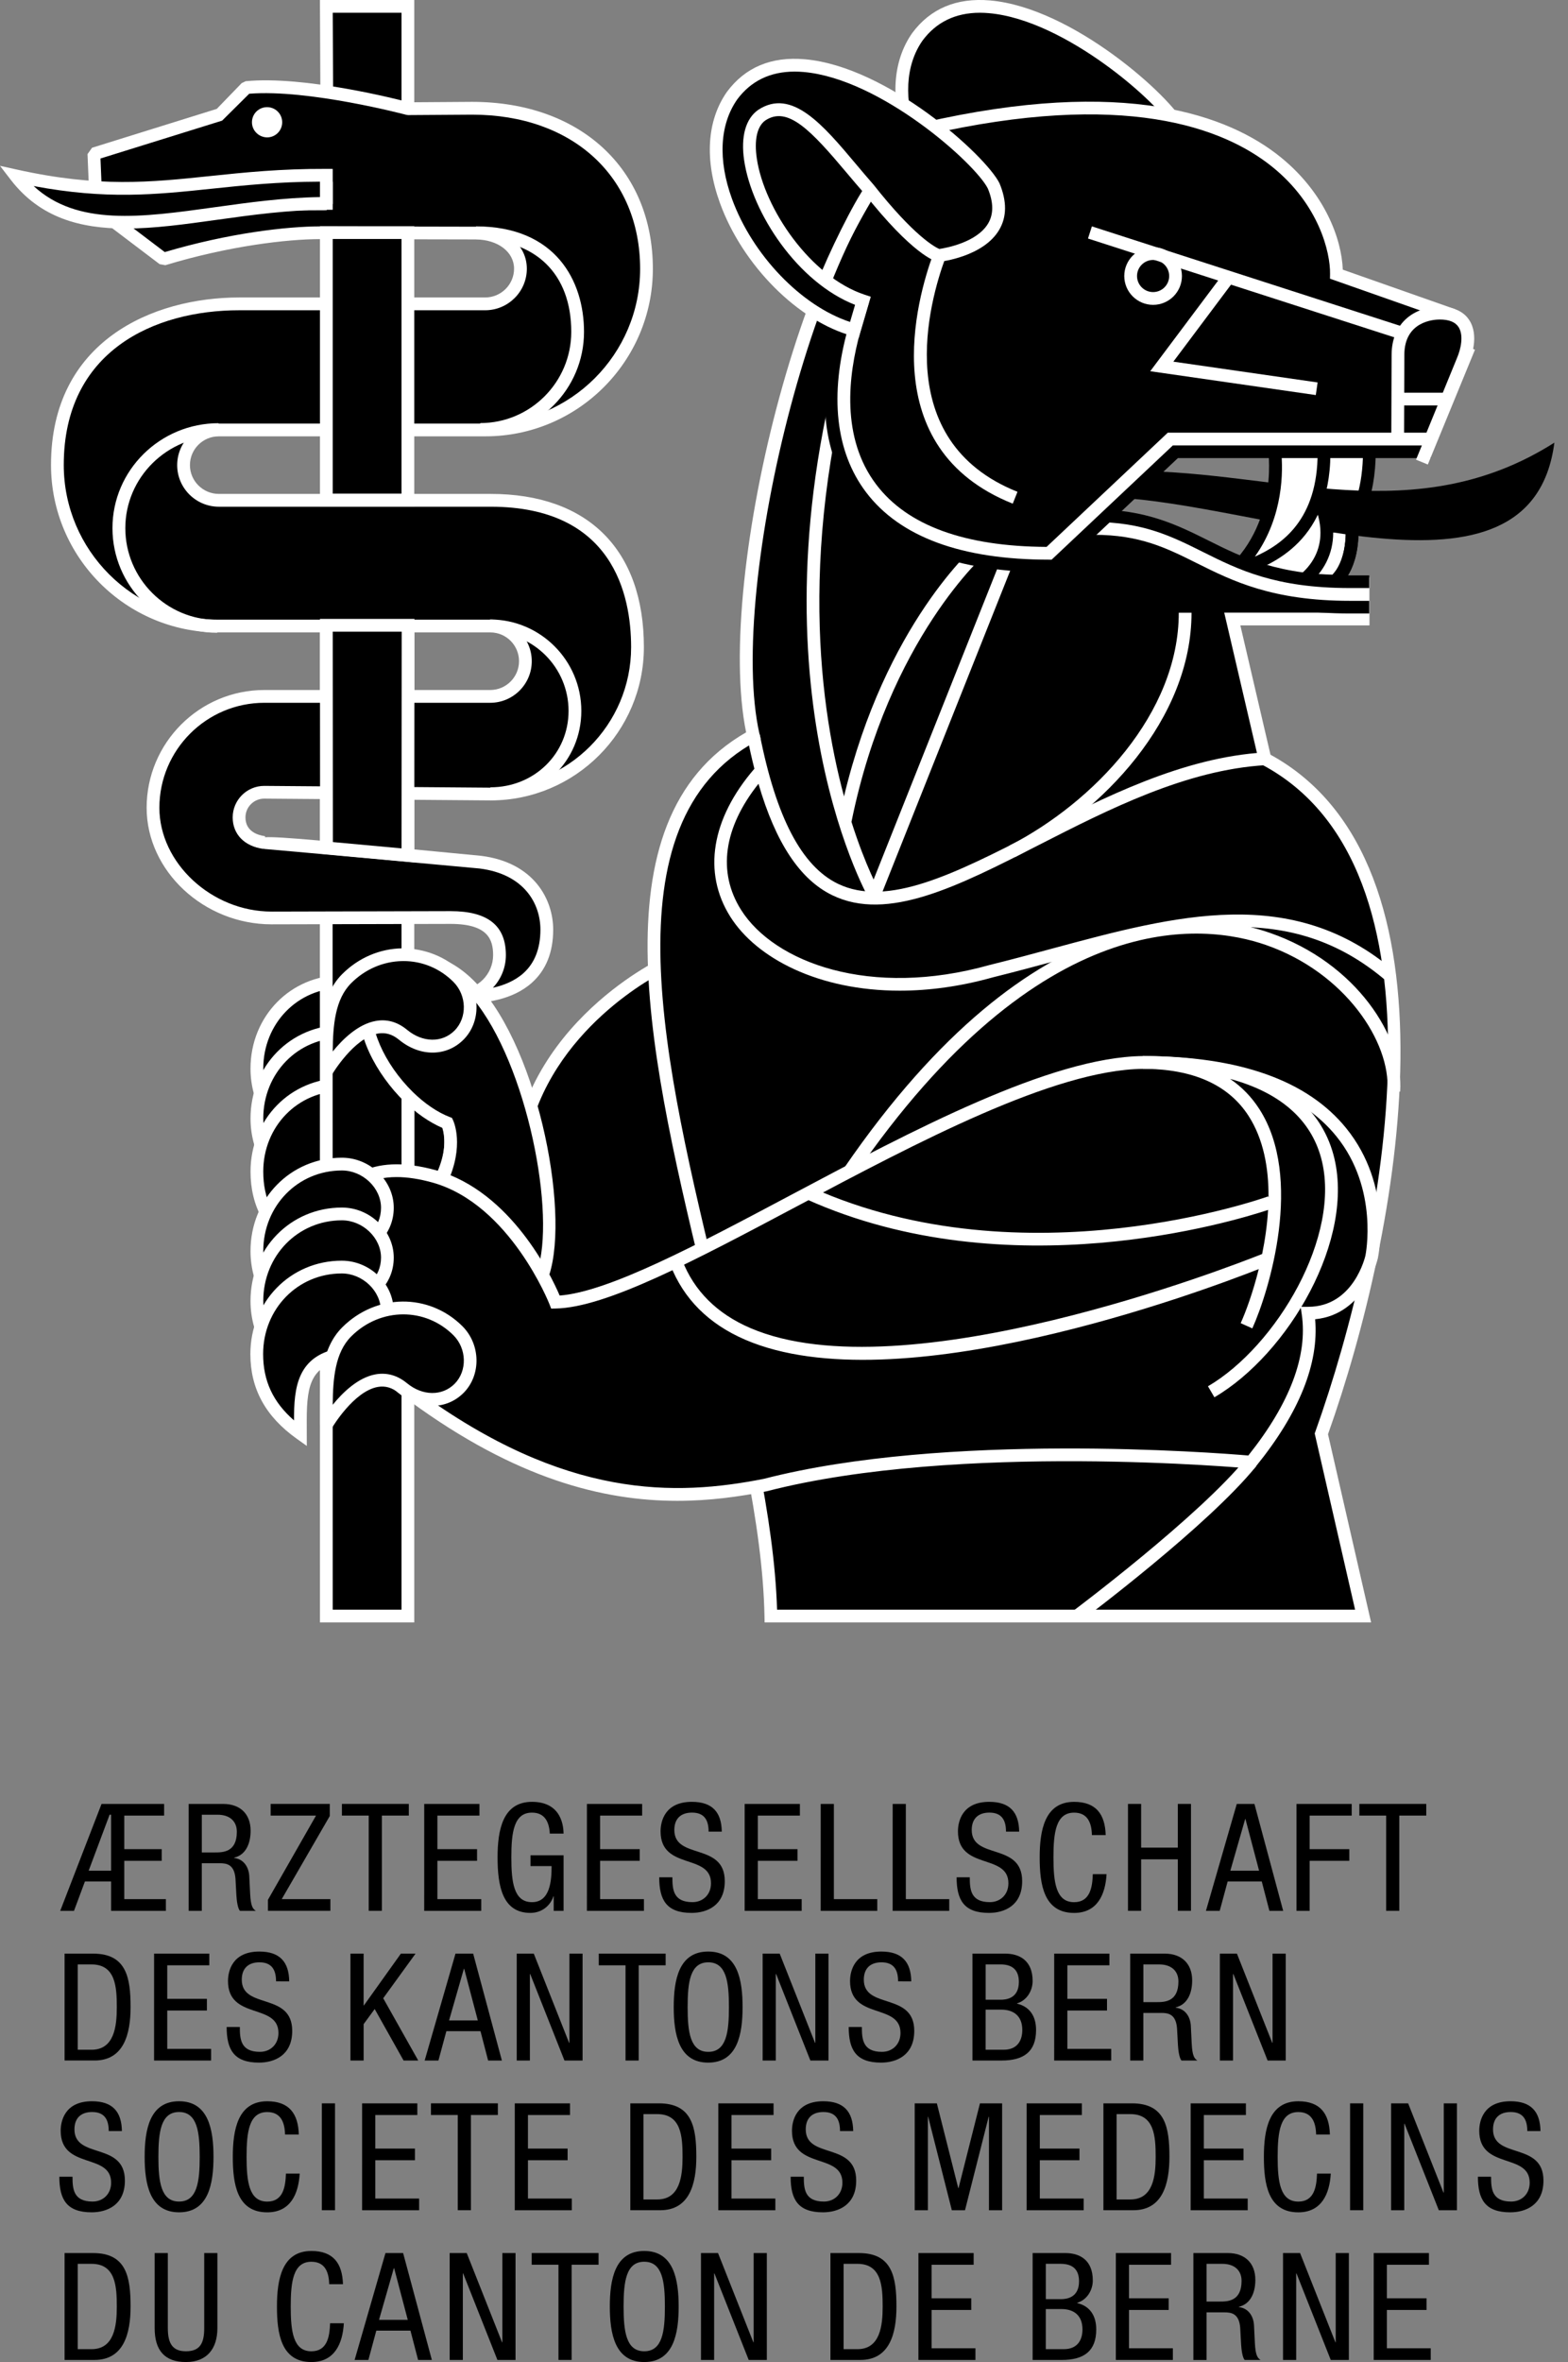
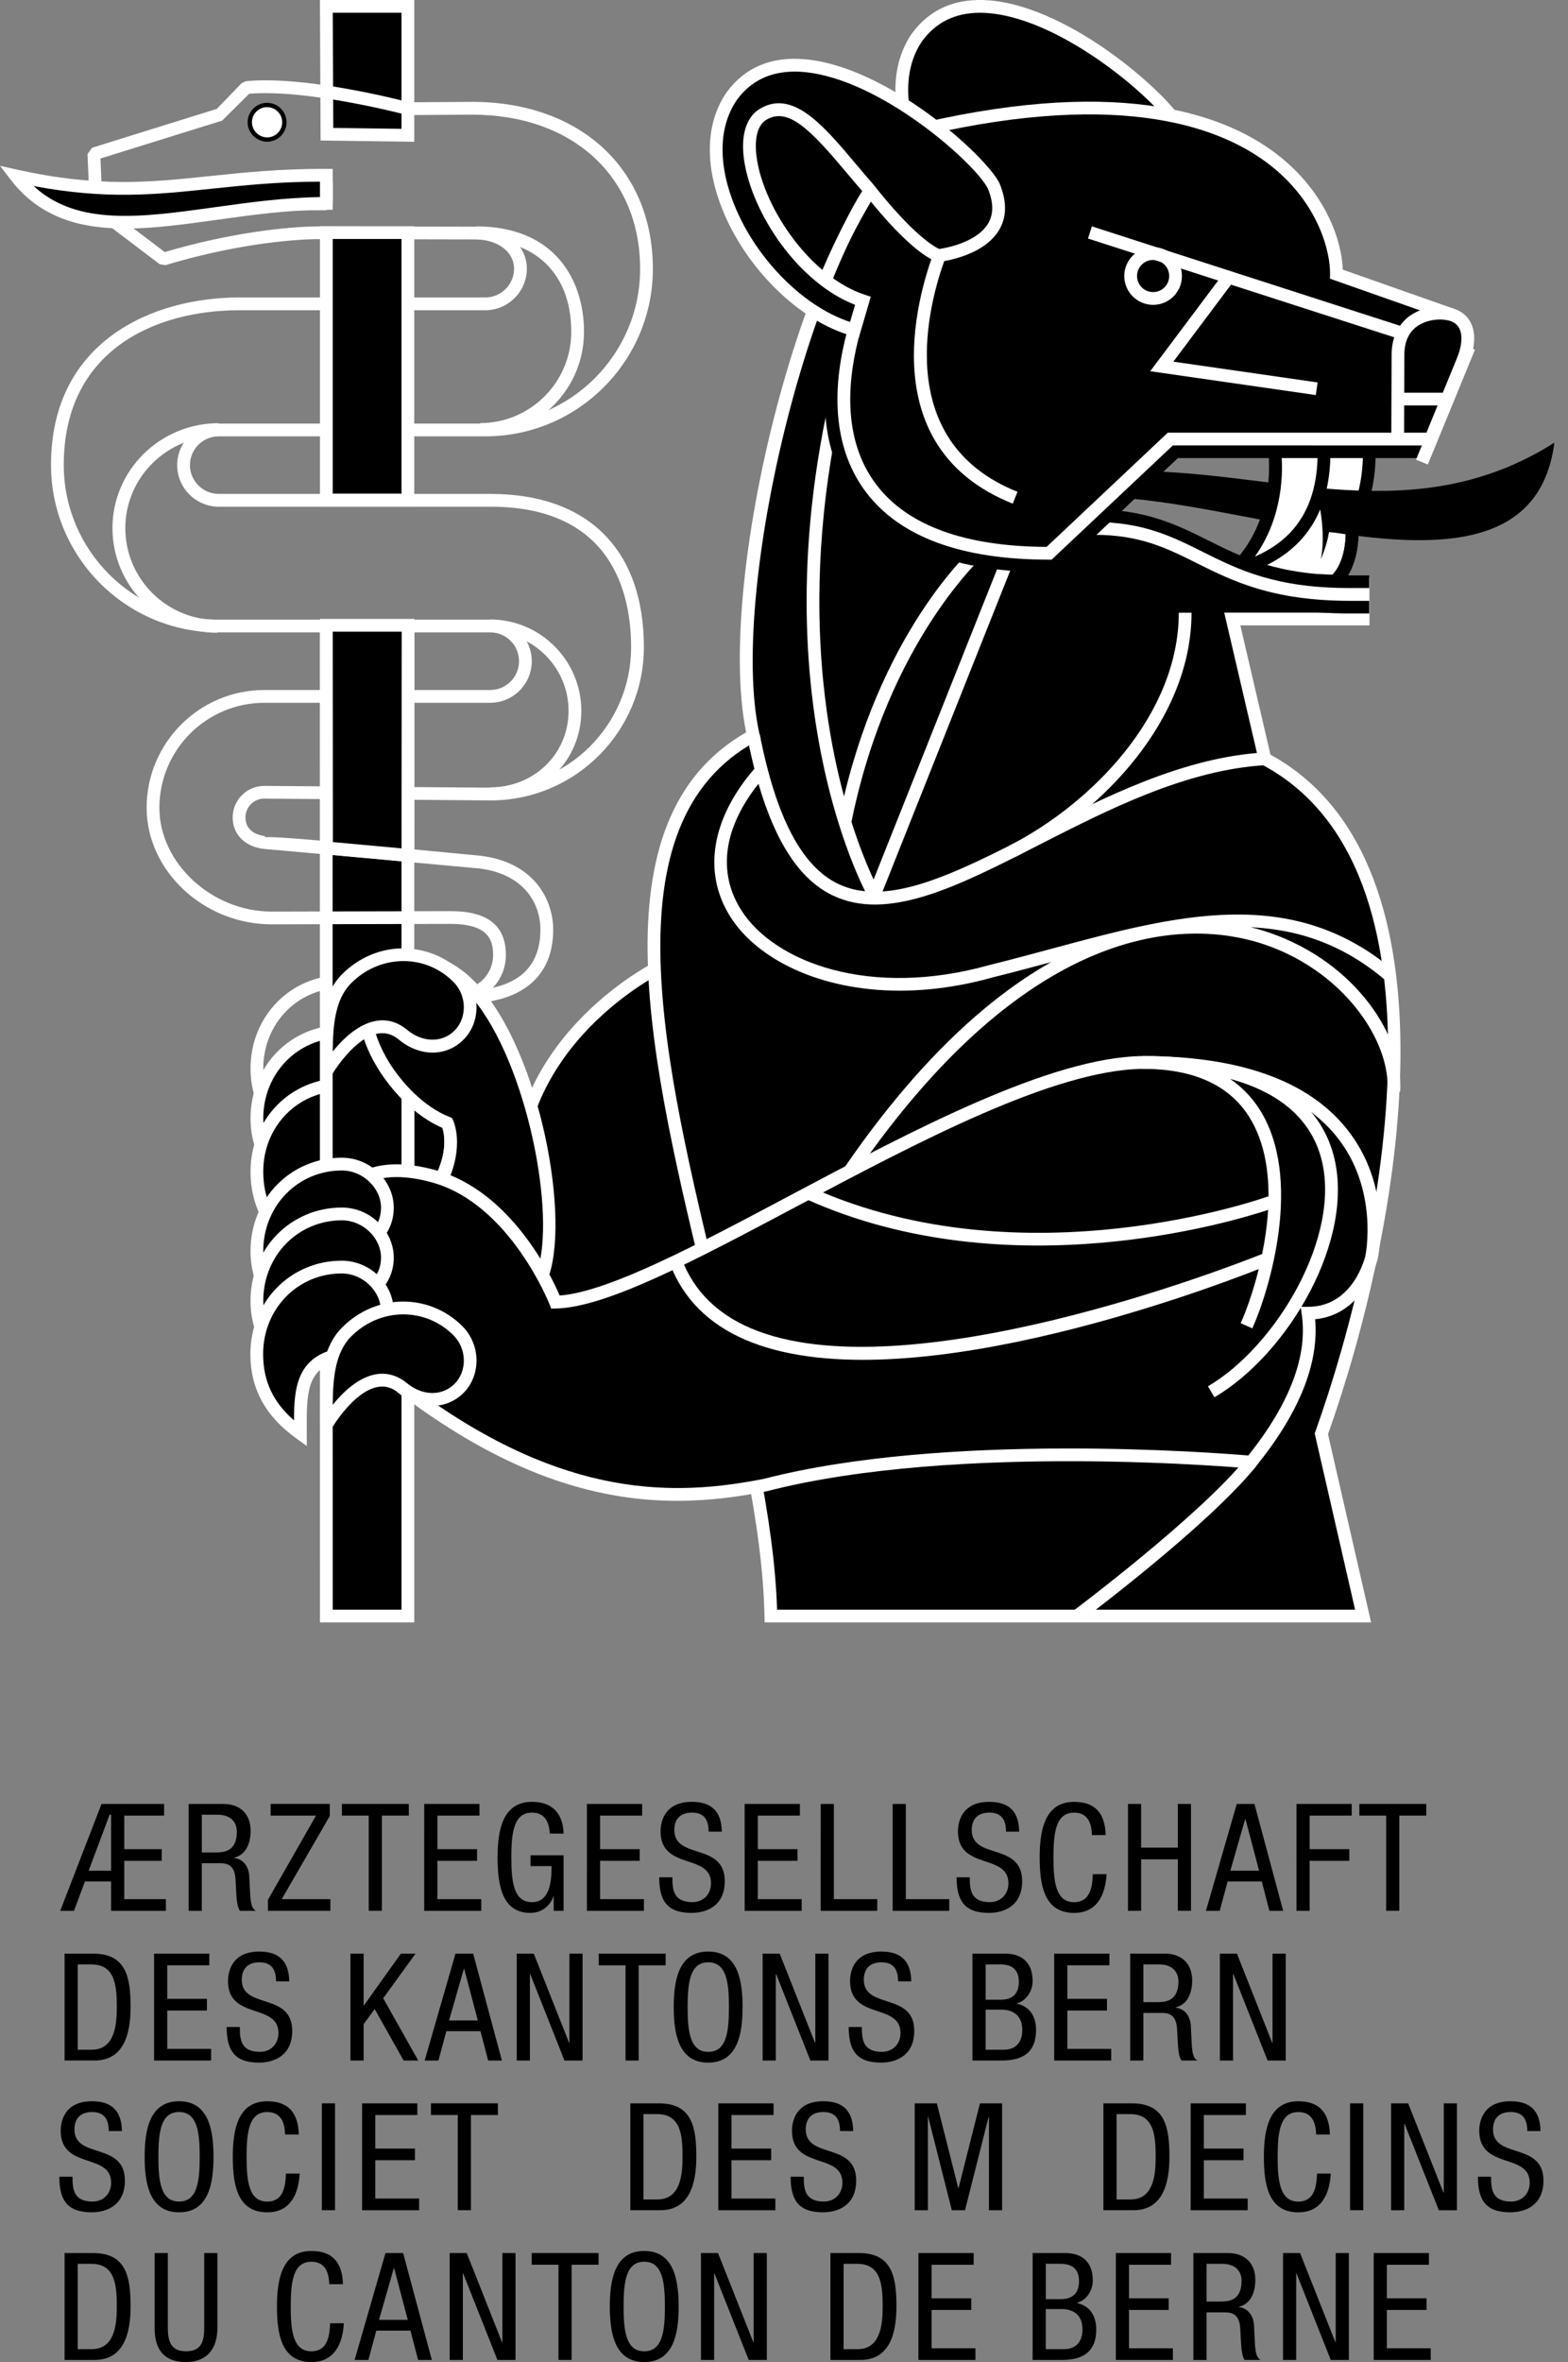
<svg xmlns="http://www.w3.org/2000/svg" version="1.1" id="Ebene_1" x="0px" y="0px" viewBox="0 0 83 125" style="enable-background:new 0 0 83 125;" xml:space="preserve">
  <rect x="0" y="0" width="83" height="125" fill="#808080" stroke="none" />
  <style type="text/css">
	.st0{fill:#FFFFFF;}
	.st1{fill-rule:evenodd;clip-rule:evenodd;fill:#FFFFFF;}
</style>
  <g>
    <g>
      <path d="M21.592,62.341v-4.373c0,0,1.268,1.181,2.123,1.466c0.531,1.616-0.539,3.264-0.539,3.264    C22.654,62.507,21.592,62.341,21.592,62.341L21.592,62.341z" />
      <path d="M23.211,62.8l-0.064-0.022c-0.509-0.185-1.558-0.352-1.569-0.353l-0.073-0.012v-4.643l0.144,0.134    c0.012,0.012,1.264,1.171,2.092,1.447l0.04,0.014l0.014,0.041c0.537,1.635-0.504,3.268-0.549,3.337L23.211,62.8z M21.678,62.267    c0.238,0.04,1,0.171,1.462,0.326c0.175-0.298,0.937-1.714,0.507-3.093c-0.697-0.251-1.617-1.028-1.969-1.34V62.267z" />
    </g>
    <path d="M23.211,62.8l-0.064-0.022c-0.509-0.185-1.558-0.352-1.569-0.353l-0.073-0.012v-4.643l0.144,0.134   c0.012,0.012,1.264,1.171,2.092,1.447l0.04,0.014l0.014,0.041c0.537,1.635-0.504,3.268-0.549,3.337L23.211,62.8z M21.678,62.267   c0.238,0.04,1,0.171,1.462,0.326c0.175-0.298,0.937-1.714,0.507-3.093c-0.697-0.251-1.617-1.028-1.969-1.34V62.267z" />
    <path class="st0" d="M23.313,63.106l-0.252-0.092c-0.486-0.177-1.511-0.339-1.521-0.34l-0.286-0.045v-5.437l0.568,0.528   c0.338,0.315,1.357,1.178,2,1.393l0.161,0.054l0.053,0.162c0.574,1.749-0.529,3.48-0.577,3.553L23.313,63.106z M21.929,62.055   c0.284,0.051,0.727,0.136,1.088,0.238c0.235-0.453,0.699-1.536,0.422-2.603c-0.507-0.215-1.09-0.645-1.51-0.986V62.055z" />
    <g>
      <polygon points="17.274,0.339 21.592,0.339 21.592,7.16 17.306,7.105   " />
      <path class="st0" d="M21.929,7.502L16.97,7.437L16.935,0h4.994V7.502z M17.642,6.771l3.612,0.047V0.676h-3.641L17.642,6.771z" />
    </g>
    <g>
      <path d="M35.14,51.035c0,0,0.816,6.845,3.565,14.363c-7.503,3.89-9.301,3.51-9.301,3.51l-0.872-1.394l-1.18-4.738    C27.249,54.679,35.14,51.035,35.14,51.035L35.14,51.035z" />
      <path class="st0" d="M29.574,69.257c-0.134,0-0.209-0.012-0.24-0.019l-0.141-0.029l-0.989-1.614l-1.18-4.737    c-0.114-8.299,7.893-12.092,7.974-12.13l0.422-0.195l0.056,0.462c0.008,0.068,0.844,6.896,3.547,14.288l0.102,0.279l-0.264,0.137    C32.64,68.923,30.283,69.257,29.574,69.257z M28.847,67.381l0.75,1.2c0.512-0.013,2.724-0.279,8.689-3.345    c-2.243-6.229-3.177-12.008-3.417-13.678c-1.595,0.882-7.265,4.497-7.18,11.216L28.847,67.381z" />
    </g>
    <g>
-       <path d="M16.181,60.677c-1.529-0.745-2.583-2.313-2.583-4.128c0-2.543,1.957-4.603,4.5-4.603c1.268,0,2.408,1.038,2.408,2.313    c0,1.268-1.006,2.163-2.305,2.29C15.413,56.811,16.181,60.677,16.181,60.677L16.181,60.677z" />
      <path class="st0" d="M16.643,61.278l-0.611-0.297c-1.71-0.834-2.772-2.531-2.772-4.431c0-2.771,2.125-4.942,4.837-4.942    c1.489,0,2.746,1.214,2.746,2.652c0,1.395-1.073,2.475-2.61,2.626c-0.574,0.054-0.998,0.276-1.299,0.679    c-0.8,1.071-0.427,3.028-0.423,3.047L16.643,61.278z M18.098,52.284c-2.334,0-4.162,1.874-4.162,4.266    c0,1.418,0.687,2.707,1.827,3.493c-0.055-0.771-0.017-2.014,0.63-2.882c0.416-0.557,1.014-0.877,1.777-0.948    c1.177-0.116,1.999-0.919,1.999-1.954C20.169,53.207,19.201,52.284,18.098,52.284z" />
    </g>
    <g>
      <path d="M16.181,63.315c-1.529-0.745-2.583-2.313-2.583-4.128c0-2.543,1.957-4.603,4.5-4.603c1.268,0,2.408,1.038,2.408,2.313    c0,1.268-1.006,2.163-2.305,2.29C15.413,59.457,16.181,63.315,16.181,63.315L16.181,63.315z" />
      <path class="st0" d="M16.645,63.917l-0.612-0.298c-1.71-0.834-2.772-2.531-2.772-4.431c0-2.771,2.125-4.942,4.837-4.942    c1.489,0,2.746,1.214,2.746,2.652c0,1.395-1.073,2.475-2.61,2.626c-0.575,0.056-1,0.28-1.301,0.685    c-0.801,1.077-0.425,3.021-0.421,3.041L16.645,63.917z M18.098,54.922c-2.334,0-4.162,1.874-4.162,4.266    c0,1.418,0.686,2.707,1.827,3.493c-0.055-0.769-0.017-2.008,0.628-2.876c0.416-0.559,1.014-0.88,1.778-0.953    c1.177-0.116,2-0.919,2-1.954C20.169,55.845,19.201,54.922,18.098,54.922z" />
    </g>
    <g>
      <path d="M15.912,66.207c-1.489-1.062-2.313-2.393-2.313-4.207c0-2.543,1.957-4.603,4.5-4.603c1.268,0,2.408,1.046,2.408,2.313    s-1.014,2.108-2.305,2.29C15.722,62.348,15.912,64.274,15.912,66.207L15.912,66.207z" />
      <path class="st0" d="M15.715,66.482c-1.652-1.177-2.454-2.643-2.454-4.482c0-2.771,2.125-4.941,4.837-4.941    c1.489,0,2.746,1.214,2.746,2.651c0,1.351-1.043,2.405-2.596,2.624c-1.924,0.271-2.015,1.501-2.001,3.485l0.001,0.389    L15.715,66.482z M18.098,57.735c-2.334,0-4.163,1.873-4.163,4.265c0,1.416,0.523,2.546,1.635,3.511    c-0.003-1.694,0.129-3.5,2.584-3.845c1.224-0.173,2.015-0.941,2.015-1.956C20.17,58.658,19.201,57.735,18.098,57.735z" />
    </g>
    <g>
      <polygon points="21.592,33.281 21.592,85.522 17.274,85.522 17.266,33.281   " />
      <path class="st0" d="M21.929,85.86h-4.992l-0.009-52.917h5.001V85.86z M17.612,85.184h3.642V33.618h-3.65L17.612,85.184z" />
    </g>
    <g>
      <path d="M59.494,10.416l-4.326,3.954c-4.761-1.284-9.357-8.493-6.607-12.423c3.637-4.904,12.842,2.773,13.849,4.785    C63.74,9.949,59.494,10.416,59.494,10.416L59.494,10.416z" />
      <path class="st0" d="M55.259,14.744l-0.179-0.048c-2.925-0.789-5.933-3.795-7.151-7.149c-0.815-2.244-0.689-4.301,0.355-5.794    c0.967-1.305,2.354-1.882,4.124-1.73c4.38,0.384,9.566,5.083,10.303,6.557c0.399,0.963,0.39,1.79-0.019,2.481    c-0.743,1.255-2.57,1.604-3.048,1.675L55.259,14.744z M51.872,0.675c-1.293,0-2.314,0.495-3.04,1.474    c-0.909,1.299-1.006,3.137-0.268,5.168c1.124,3.094,3.843,5.87,6.516,6.676l4.268-3.9l0.109-0.013    c0.02-0.002,1.988-0.235,2.655-1.363c0.294-0.499,0.289-1.122-0.014-1.855c-0.664-1.326-5.67-5.808-9.748-6.165    C52.186,0.683,52.027,0.675,51.872,0.675z" />
    </g>
    <g>
      <path d="M40.804,85.522c-0.285-14.823-13.152-39.961-0.927-46.593c-1.838-8.057,3.248-28.315,9.032-32.102    c18.269-4.199,21.882,4.611,21.835,7.685l5.878,2.068l-1.268,6.663l-13.421,0.016l-4.571,4.357    c3.32,0.198,5.712,2.036,10.022,3.09l4.769,0.182v1.87h-6.924l1.727,7.408c10.307,5.459,6.996,24.505,2.987,35.715l2.21,9.642    H40.804L40.804,85.522z" />
      <path class="st0" d="M72.578,85.86H40.473l-0.006-0.331c-0.093-4.833-1.51-10.672-3.009-16.854    c-3.01-12.409-6.123-25.236,2.037-29.919c-1.699-8.288,3.344-28.358,9.229-32.211l0.11-0.047    c10.752-2.473,16.24-0.377,18.95,1.816c2.352,1.902,3.235,4.338,3.295,5.957l5.93,2.086l-1.374,7.223l-13.565,0.017l-3.939,3.754    c1.604,0.212,3.009,0.777,4.603,1.417c1.348,0.542,2.877,1.156,4.732,1.609l5.026,0.186v2.532h-6.836l1.596,6.845    c10.465,5.726,6.864,25.226,3.044,35.96L72.578,85.86z M41.133,85.184H71.73l-2.138-9.324l0.033-0.093    c3.775-10.556,7.428-29.871-2.827-35.303l-0.136-0.071l-1.859-7.973h7.012v-1.206l-4.445-0.171    c-1.969-0.474-3.521-1.098-4.89-1.647c-1.782-0.716-3.321-1.334-5.139-1.442l-0.775-0.046l5.231-4.987l13.277-0.015l1.161-6.105    l-5.834-2.052l0.004-0.243c0.018-1.175-0.603-3.69-3.047-5.667c-2.589-2.095-7.867-4.086-18.315-1.697    c-5.624,3.781-10.605,23.966-8.838,31.711l0.057,0.249l-0.225,0.123c-7.98,4.329-4.902,17.017-1.925,29.289    C39.589,74.595,40.984,80.345,41.133,85.184z" />
    </g>
    <g>
      <path class="st0" d="M72.487,23.885c-0.016,5.72-4.262,6.299-4.952,6.734c2.939-2.718,2.21-6.734,2.21-6.734H72.487L72.487,23.885    z" />
      <path d="M67.715,30.904l-0.41-0.534c2.771-2.561,2.114-6.387,2.108-6.425l-0.073-0.398h3.484l-0.001,0.339    c-0.014,5.096-3.261,6.309-4.647,6.827C67.978,30.787,67.789,30.857,67.715,30.904z M70.13,24.223    c0.092,0.946,0.142,3.39-1.387,5.535c1.399-0.631,3.279-1.951,3.4-5.535H70.13z" />
    </g>
    <g>
      <path d="M59.85,14.607c0-0.658,0.531-1.188,1.188-1.188c0.658,0,1.188,0.531,1.188,1.188c0,0.658-0.531,1.188-1.188,1.188    C60.381,15.796,59.85,15.265,59.85,14.607L59.85,14.607z" />
      <path class="st0" d="M61.038,16.133c-0.841,0-1.526-0.685-1.526-1.526s0.685-1.526,1.526-1.526s1.526,0.685,1.526,1.526    S61.88,16.133,61.038,16.133z M61.038,13.757c-0.469,0-0.851,0.381-0.851,0.85s0.382,0.85,0.851,0.85    c0.469,0,0.851-0.381,0.851-0.85S61.508,13.757,61.038,13.757z" />
    </g>
    <path class="st0" d="M45.987,47.536c-0.07-0.121-6.928-12.294-0.632-31.718l0.643,0.208c-3.83,11.816-2.733,20.887-1.321,26.121   c2.177-9.12,6.908-13.239,7.118-13.418l0.438,0.514c-0.052,0.044-5.184,4.526-7.162,14.25c0.754,2.378,1.477,3.666,1.499,3.704   L45.987,47.536z M53.609,26.654c-7.348-2.931-5.079-10.857-4.209-13.217l0.634,0.234c-0.817,2.215-2.956,9.652,3.825,12.356   L53.609,26.654z M74.395,18.042l-16.804-5.419l0.207-0.643L74.603,17.4L74.395,18.042z" />
    <g>
      <path class="st0" d="M68.803,30.714c0,0,1.03-1.054,1.252-2.916c0.562,0.048,1.513,0.048,1.513,0.048    c0.087,2.234-0.911,2.908-0.911,2.908L68.803,30.714L68.803,30.714z" />
      <path d="M70.756,31.093l-2.733-0.058l0.538-0.557c0.009-0.01,0.954-1.005,1.158-2.719l0.039-0.324l0.325,0.027    c0.542,0.047,1.475,0.047,1.484,0.047h0.325l0.013,0.324c0.093,2.394-1.012,3.169-1.06,3.2L70.756,31.093z M69.475,30.39    l1.06,0.022c0.184-0.184,0.685-0.815,0.701-2.231c-0.244-0.003-0.584-0.01-0.891-0.025C70.17,29.163,69.782,29.919,69.475,30.39z" />
    </g>
    <path d="M70.756,31.093l-2.733-0.058l0.538-0.557c0.009-0.01,0.954-1.005,1.158-2.719l0.039-0.324l0.325,0.027   c0.542,0.047,1.475,0.047,1.484,0.047h0.325l0.013,0.324c0.093,2.394-1.012,3.169-1.06,3.2L70.756,31.093z M69.475,30.39   l1.06,0.022c0.184-0.184,0.685-0.815,0.701-2.231c-0.244-0.003-0.584-0.01-0.891-0.025C70.17,29.163,69.782,29.919,69.475,30.39z" />
    <path d="M60.128,24.93c7.439,0,14.791,3.169,22.151-1.505c-1.22,9.412-15.512,3.121-23.617,2.892L60.128,24.93L60.128,24.93z" />
    <path class="st0" d="M47.627,52.427c-4.288,0-7.58-1.705-8.973-3.92c-1.468-2.334-1.001-5.18,1.279-7.825   c-0.136-0.532-0.262-1.095-0.379-1.688l0.662-0.131c0.865,4.388,2.217,6.973,4.134,7.905c2.633,1.276,6.212-0.547,10.355-2.663   c3.704-1.89,7.901-4.033,12.239-4.286l0.039,0.674c-4.196,0.245-8.327,2.353-11.971,4.213c-4.305,2.199-8.021,4.095-10.958,2.669   c-1.707-0.829-2.995-2.768-3.905-5.897c-1.847,2.323-2.179,4.675-0.925,6.668c1.758,2.794,6.845,4.697,13.166,2.92   c1.136-0.28,2.241-0.579,3.326-0.872c6.53-1.761,12.696-3.425,18.106,1.21l-0.439,0.512c-5.139-4.402-10.863-2.858-17.491-1.069   c-1.09,0.294-2.2,0.593-3.33,0.873C50.818,52.21,49.159,52.427,47.627,52.427z" />
    <g>
      <path d="M23.256,62.697c1.03-2.012,0.42-3.272,0.42-3.272c-0.697-0.269-1.41-0.761-2.052-1.386c-2.21-2.171-3.549-5.91-0.46-7.019    c5.791-1.917,9.349,13.263,7.368,16.875L23.256,62.697L23.256,62.697z" />
      <path class="st0" d="M28.613,68.448l-5.771-5.685l0.113-0.22c0.772-1.51,0.562-2.531,0.457-2.859    c-0.682-0.29-1.379-0.773-2.025-1.403c-1.436-1.41-2.704-3.655-2.3-5.495c0.215-0.979,0.894-1.7,1.963-2.083    c1.579-0.525,3.136,0.071,4.506,1.717c3.243,3.894,4.765,12.913,3.271,15.637L28.613,68.448z M23.666,62.627l4.755,4.684    c1.044-2.962-0.511-11.009-3.383-14.459c-1.196-1.435-2.465-1.943-3.767-1.512c-0.843,0.303-1.359,0.839-1.523,1.589    c-0.297,1.354,0.572,3.355,2.113,4.869c0.625,0.61,1.295,1.064,1.937,1.313l0.124,0.048l0.058,0.12    C24.006,59.334,24.606,60.618,23.666,62.627z" />
    </g>
    <g>
      <path d="M21.901,73.884c-5.538-3.629-6.734-13.809,1.109-11.622c4.294,1.22,6.394,6.647,6.394,6.647    c5.791-0.103,22.397-12.581,31.088-12.684c13.674,0,12.304,9.404,12.114,10.292c0,0-0.642,2.979-3.367,2.979    c0.404,2.733-1.125,5.554-3.011,7.883c0,0-15.409-1.45-25.724,1.212C35.298,79.62,29.515,79.461,21.901,73.884L21.901,73.884z" />
      <path class="st0" d="M35.853,79.425c-3.919,0-8.535-1.157-14.144-5.264c-3.54-2.324-5.572-7.41-4.184-10.47    c0.497-1.099,1.886-2.783,5.576-1.755c3.95,1.123,6.065,5.553,6.524,6.625c2.57-0.186,7.267-2.679,12.23-5.315    c6.446-3.422,13.753-7.302,18.633-7.359c5.1,0,8.725,1.287,10.776,3.824c2.457,3.037,1.704,6.721,1.671,6.876    c-0.007,0.032-0.672,2.97-3.32,3.228c0.208,2.34-0.842,4.954-3.126,7.776l-0.114,0.141l-0.18-0.018    c-0.153-0.013-15.469-1.414-25.609,1.204C39.125,79.207,37.555,79.425,35.853,79.425z M20.993,62.291    c-1.376,0-2.348,0.566-2.853,1.679c-1.117,2.46,0.395,7.304,3.946,9.631l0.015,0.01c7.837,5.742,13.668,5.571,18.337,4.649    c9.633-2.486,23.868-1.383,25.64-1.234c2.202-2.763,3.152-5.28,2.827-7.481l-0.057-0.388h0.392c2.425,0,3.031-2.684,3.037-2.711    c0.007-0.034,0.72-3.521-1.536-6.31c-1.917-2.371-5.365-3.572-10.247-3.572c-4.712,0.056-11.941,3.894-18.32,7.28    c-5.413,2.873-10.087,5.356-12.763,5.403l-0.236,0.004l-0.085-0.22c-0.02-0.053-2.092-5.285-6.171-6.443    C22.21,62.389,21.567,62.291,20.993,62.291z" />
    </g>
    <g>
      <path d="M16.181,70.334c-1.529-0.745-2.583-2.313-2.583-4.128c0-2.543,1.957-4.603,4.5-4.603c1.268,0,2.408,1.038,2.408,2.313    c0,1.275-1.006,2.163-2.305,2.29C15.413,66.468,16.181,70.334,16.181,70.334L16.181,70.334z" />
      <path class="st0" d="M16.643,70.935l-0.611-0.297c-1.71-0.834-2.772-2.531-2.772-4.431c0-2.771,2.125-4.941,4.837-4.941    c1.489,0,2.746,1.214,2.746,2.651c0,1.397-1.073,2.476-2.61,2.626c-0.573,0.054-0.998,0.276-1.299,0.679    c-0.8,1.071-0.427,3.028-0.423,3.047L16.643,70.935z M18.098,61.942c-2.334,0-4.162,1.873-4.162,4.265    c0,1.418,0.687,2.707,1.827,3.493c-0.055-0.771-0.017-2.014,0.63-2.882c0.416-0.557,1.014-0.877,1.777-0.948    c1.195-0.117,1.999-0.902,1.999-1.954S19.201,61.942,18.098,61.942z" />
    </g>
    <g>
      <path d="M16.181,72.973c-1.529-0.745-2.583-2.313-2.583-4.128c0-2.543,1.957-4.603,4.5-4.603c1.268,0,2.408,1.038,2.408,2.313    c0,1.268-1.006,2.163-2.305,2.29C15.413,69.107,16.181,72.973,16.181,72.973L16.181,72.973z" />
      <path class="st0" d="M16.18,73.311c-0.05,0-0.101-0.012-0.148-0.034c-1.71-0.834-2.772-2.531-2.772-4.431    c0-2.771,2.125-4.942,4.837-4.942c1.489,0,2.746,1.214,2.746,2.652c0,1.395-1.073,2.475-2.61,2.626    c-0.574,0.054-0.998,0.276-1.299,0.679c-0.8,1.071-0.427,3.028-0.423,3.047c0.025,0.126-0.024,0.254-0.125,0.333    C16.326,73.286,16.254,73.311,16.18,73.311z M18.098,64.58c-2.334,0-4.162,1.874-4.162,4.266c0,1.418,0.687,2.707,1.827,3.493    c-0.055-0.771-0.017-2.014,0.63-2.882c0.416-0.557,1.014-0.877,1.777-0.948c1.177-0.116,1.999-0.919,1.999-1.954    C20.169,65.503,19.201,64.58,18.098,64.58z" />
    </g>
    <g>
      <path d="M15.904,75.864c-1.489-1.062-2.313-2.393-2.313-4.207c0-2.543,1.957-4.603,4.5-4.603c1.268,0,2.408,1.038,2.408,2.313    s-1.014,2.108-2.305,2.29C15.722,71.998,15.904,73.931,15.904,75.864L15.904,75.864z" />
      <path class="st0" d="M16.241,76.52l-0.534-0.381c-1.652-1.177-2.454-2.643-2.454-4.482c0-2.771,2.125-4.941,4.837-4.941    c1.488,0,2.745,1.214,2.745,2.651c0,1.351-1.043,2.406-2.596,2.624c-1.923,0.266-2.013,1.502-2.001,3.498L16.241,76.52z     M18.091,67.392c-2.334,0-4.163,1.873-4.163,4.265c0,1.416,0.523,2.546,1.635,3.511c-0.001-1.7,0.135-3.508,2.584-3.845    c1.223-0.173,2.014-0.941,2.014-1.956C20.161,68.316,19.194,67.392,18.091,67.392z" />
    </g>
    <path class="st0" d="M57.208,85.793l-0.404-0.541c0.066-0.05,6.682-5.01,9.161-8.078l0.525,0.425   C63.958,80.732,57.483,85.587,57.208,85.793z M64.283,73.945l-0.341-0.582c3.622-2.121,7.101-7.983,5.99-12.081   c-0.559-2.062-2.2-3.474-4.818-4.186c0.616,0.421,1.131,0.95,1.542,1.587c2.353,3.642,0.534,9.62-0.366,11.616l-0.616-0.277   c0.28-0.622,0.654-1.646,0.956-2.861c-3.183,1.249-19.168,7.187-27.178,3.74c-1.938-0.833-3.274-2.169-3.971-3.97l0.63-0.243   c0.629,1.625,1.842,2.834,3.607,3.593c8.154,3.506,25.631-3.335,27.092-3.919c0.151-0.742,0.267-1.533,0.314-2.332   c-1.806,0.599-13.754,4.239-24.439-0.565l0.277-0.616c11.288,5.072,24.035,0.512,24.163,0.466l0.022,0.06   c0.014-1.55-0.261-3.09-1.059-4.325c-1.066-1.651-2.95-2.487-5.597-2.487v-0.676c7.171,0,9.446,2.838,10.092,5.218   C71.79,65.552,68.188,71.659,64.283,73.945z M45.235,62.198l-0.557-0.382C54.824,47.03,63.828,48.182,67.23,49.371   c4.561,1.587,7.082,5.516,6.885,8.398l-0.674-0.047c0.176-2.571-2.233-6.253-6.433-7.714   C63.754,48.876,55.118,47.797,45.235,62.198z" />
    <g>
      <path d="M43.443,15.455c-3.217-2.424-4.999-8.239-3.312-9.428c1.798-1.181,4.12,1.315,6.172,3.652    C46.303,9.679,44.235,12.944,43.443,15.455L43.443,15.455z" />
      <path class="st0" d="M43.621,16.012l-0.381-0.287c-2.496-1.882-4.132-5.667-4.094-8.022c0.015-0.922,0.289-1.597,0.791-1.952    c2.134-1.398,4.727,1.551,6.62,3.706l0.168,0.191l-0.137,0.215c-0.02,0.031-2.045,3.231-2.822,5.694L43.621,16.012z M41.126,6.068    c-0.285,0-0.556,0.075-0.809,0.242c-0.394,0.278-0.488,0.916-0.496,1.403c-0.033,2.03,1.365,5.361,3.464,7.18    c0.543-1.409,1.875-4.155,2.61-5.166C44.218,7.828,42.501,6.068,41.126,6.068z" />
    </g>
    <polygon class="st0" points="69.65,20.907 60.886,19.645 64.706,14.547 65.246,14.952 62.11,19.139 69.746,20.239  " />
    <path class="st1" d="M69.753,26.301c0.65,2.892-0.095,4.064-0.095,4.064c-1.505,0.658-3.351-0.333-3.351-0.333   C66.394,30.167,68.478,29.161,69.753,26.301L69.753,26.301z" />
-     <path d="M69.12,31.044l-0.413-0.534c0.787-0.609,1.19-1.412,1.19-2.32c0-0.548-0.148-1.136-0.446-1.74l0.606-0.298   c0.345,0.699,0.515,1.391,0.514,2.043C70.57,29.306,70.077,30.305,69.12,31.044z" />
    <g>
      <path d="M17.274,75.405c0-1.759-0.095-3.747,1.078-4.92c1.64-1.64,4.239-1.703,5.886-0.063c0.824,0.824,0.879,2.226,0.063,3.05    c-0.824,0.824-2.052,0.745-2.971-0.008C19.358,71.832,17.274,75.405,17.274,75.405L17.274,75.405z" />
      <path class="st0" d="M17.566,75.575l-0.629-0.17l-0.001-0.369c-0.006-1.687-0.014-3.6,1.177-4.79    c1.798-1.799,4.593-1.824,6.363-0.064c0.97,0.97,0.999,2.585,0.065,3.528c-0.914,0.914-2.321,0.92-3.425,0.016    c-0.354-0.293-0.719-0.397-1.114-0.329C18.721,73.622,17.577,75.556,17.566,75.575z M21.35,69.557    c-0.988,0-1.982,0.39-2.759,1.166c-0.852,0.852-0.968,2.218-0.979,3.619c0.528-0.651,1.344-1.446,2.272-1.612    c0.596-0.104,1.155,0.053,1.663,0.473c0.823,0.676,1.859,0.688,2.517,0.029C24.74,72.55,24.711,71.371,24,70.66    C23.26,69.924,22.308,69.557,21.35,69.557z" />
    </g>
    <g>
      <path class="st0" d="M70.078,23.576c0.206,5.704-4.167,6.299-4.856,6.734c2.939-2.718,2.218-6.718,2.218-6.718L70.078,23.576    L70.078,23.576z" />
      <path d="M65.403,30.595l-0.41-0.534c2.763-2.555,2.122-6.372,2.115-6.41l-0.07-0.394l3.366-0.021l0.012,0.327    c0.184,5.091-3.129,6.316-4.543,6.84C65.668,30.477,65.476,30.549,65.403,30.595z M67.823,23.927    c0.09,0.944,0.137,3.384-1.399,5.53c1.424-0.629,3.341-1.947,3.323-5.542L67.823,23.927z" />
    </g>
    <path d="M72.479,32.466h-1.022c-4.271,0-6.462-1.094-8.395-2.058c-1.543-0.77-2.876-1.436-5.153-1.436v-2.016   c2.752,0,4.43,0.838,6.053,1.647c1.819,0.908,3.699,1.847,7.495,1.847h1.022V32.466z" />
    <path class="st0" d="M72.479,31.796h-1.022c-4.113,0-6.229-1.057-8.096-1.988c-1.619-0.808-3.017-1.506-5.452-1.506v-0.676   c2.595,0,4.129,0.766,5.753,1.577c1.888,0.943,3.84,1.917,7.794,1.917h1.022V31.796z" />
    <g>
-       <path d="M25.419,45.624c2.67,0.333,3.525,2.163,3.525,3.573c0,4.064-4.682,3.526-4.682,3.526c1.22,0,2.179-1.006,2.179-2.179    c0-1.355-0.808-1.988-2.591-1.988l-9.475,0.024c-3.256,0-6.275-2.583-6.275-5.831c0-3.256,2.638-5.894,5.894-5.894H25.95    c1.03,0,1.862-0.832,1.862-1.862c0-1.03-0.824-1.862-1.854-1.862H11.562c-4.706,0-8.525-3.819-8.525-8.524    c0-6.14,4.912-8.524,9.626-8.524H25.68c1.03,0,1.87-0.832,1.87-1.862c0-1.03-0.943-1.87-2.353-1.885l-8.239-0.016    c-1.537,0-4.658,0.293-8.303,1.394L5.09,11.01c0,0,8.731-0.222,12.185-0.222V9.624L5.09,11.01L4.971,8.142l6.687-2.084    l1.379-1.426C16.261,4.324,21.6,5.75,21.6,5.75l3.391-0.024c5.942,0,9.23,3.787,9.23,8.501c0,4.706-3.819,8.524-8.525,8.524    H11.578c-1.03,0-1.862,0.832-1.862,1.862s0.84,1.862,1.87,1.862h14.387c5.609,0,7.772,3.478,7.772,7.772s-3.478,7.772-7.772,7.772    l-11.987-0.095c-0.737,0-1.331,0.594-1.331,1.331c0,0.737,0.515,1.22,1.331,1.331C13.971,44.578,23.929,45.481,25.419,45.624    L25.419,45.624z" />
      <path class="st0" d="M24.801,53.085c-0.331,0-0.549-0.023-0.578-0.027l0.038-0.673c1.015,0,1.841-0.826,1.841-1.841    c0-0.816-0.268-1.651-2.253-1.651l-9.474,0.023c-3.585,0-6.613-2.825-6.613-6.169c0-3.436,2.795-6.232,6.232-6.232H25.95    c0.84,0,1.524-0.684,1.524-1.524c0-0.84-0.68-1.523-1.516-1.523H11.562c-4.887,0-8.862-3.976-8.862-8.863    c0-6.542,5.367-8.863,9.963-8.863h13.017c0.844,0,1.531-0.683,1.531-1.523c0-0.884-0.849-1.535-2.019-1.548l-8.236-0.017    c-1.759,0-4.838,0.362-8.205,1.38l-0.302-0.055l-3.565-2.702l0.036-0.11l-0.169-0.145L4.633,8.156L4.871,7.82l6.604-2.058    l1.318-1.363l0.211-0.101c3.12-0.305,8.082,0.968,8.64,1.115l3.345-0.023c5.725,0,9.569,3.552,9.569,8.838    c0,4.887-3.975,8.863-8.862,8.863H11.579c-0.84,0-1.525,0.683-1.525,1.523c0,0.84,0.688,1.524,1.532,1.524h14.387    c5.154,0,8.11,2.956,8.11,8.11c0,4.471-3.638,8.11-8.11,8.11l-11.989-0.094c-0.545,0-0.991,0.445-0.991,0.992    c0,0.744,0.652,0.944,1.039,0.996l-0.007,0.056c0.744-0.046,3.171,0.187,11.426,0.981l0.01,0.001    c2.82,0.352,3.821,2.326,3.821,3.908c0,1.197-0.38,2.143-1.132,2.813C27.103,52.943,25.612,53.085,24.801,53.085z M23.849,48.218    c1.971,0,2.929,0.762,2.929,2.327c0,0.668-0.261,1.277-0.688,1.728c0.558-0.124,1.147-0.353,1.613-0.768    c0.599-0.536,0.903-1.312,0.903-2.306c0-1.369-0.847-2.939-3.224-3.237c-1.366-0.131-11.158-1.021-11.411-1.036l0.001-0.022    l-0.031,0.02c-1.002-0.136-1.624-0.775-1.624-1.666c0-0.919,0.749-1.668,1.669-1.668l11.989,0.094    c4.097,0,7.432-3.335,7.432-7.434c0-2.777-0.966-7.434-7.434-7.434H11.586c-1.217,0-2.207-0.988-2.207-2.2    c0-1.213,0.987-2.199,2.2-2.199h14.118c4.514,0,8.187-3.673,8.187-8.187c0-4.882-3.573-8.162-8.892-8.162l-3.388,0.023    l-0.09-0.012c-0.052-0.014-5.178-1.37-8.322-1.118l-1.434,1.423L5.319,8.388l0.093,2.246l11.824-1.346l0.375,0.336v1.165    l-0.337,0.338c-2.731,0-8.841,0.14-11.211,0.198l2.659,2.015c3.373-1.001,6.458-1.36,8.236-1.36l8.239,0.017    c1.56,0.018,2.69,0.953,2.69,2.223c0,1.213-0.99,2.199-2.207,2.199H12.663c-4.49,0-9.288,2.15-9.288,8.187    c0,4.514,3.673,8.187,8.187,8.187h14.395c1.209,0,2.191,0.987,2.191,2.199c0,1.213-0.987,2.2-2.199,2.2H13.994    c-3.064,0-5.557,2.492-5.557,5.556c0,2.927,2.774,5.493,5.937,5.493L23.849,48.218z M16.937,10.002l-4.468,0.509    c1.678-0.031,3.306-0.056,4.468-0.059V10.002z" />
    </g>
    <path class="st0" d="M25.419,23.066V22.39c2.658,0,4.82-2.166,4.82-4.828c0-3.073-1.885-4.907-5.042-4.907V11.98   c4.215,0,5.717,2.884,5.717,5.583C30.914,20.597,28.449,23.066,25.419,23.066z" />
    <g>
      <path d="M17.274,9.275c-6.639-0.032-9.57,1.553-16.439,0.032c3.454,4.484,9.776,1.458,16.439,1.458V9.275L17.274,9.275z" />
      <path class="st0" d="M6.645,12.095c-2.401,0-4.525-0.568-6.077-2.581L0,8.776l0.908,0.201C5.231,9.934,7.956,9.648,11.11,9.318    c1.838-0.193,3.74-0.39,6.166-0.381l0.336,0.002v2.164h-0.337c-1.987,0-3.938,0.271-5.823,0.534    C9.788,11.869,8.162,12.095,6.645,12.095z M1.781,9.846c2.308,2.134,5.704,1.661,9.577,1.122c1.803-0.251,3.664-0.51,5.579-0.538    V9.613c-2.234,0.007-4.023,0.195-5.756,0.377C8.22,10.301,5.632,10.571,1.781,9.846z" />
    </g>
    <path class="st0" d="M25.958,42.341v-0.676c2.321,0,4.138-1.775,4.138-4.043c0-2.296-1.864-4.163-4.154-4.163v-0.676   c2.663,0,4.83,2.171,4.83,4.838C30.771,40.268,28.657,42.341,25.958,42.341z" />
    <path class="st0" d="M11.499,33.486c-3.058,0-5.546-2.484-5.546-5.537c0-3.062,2.52-5.553,5.617-5.553v0.68   c-2.722,0-4.936,2.186-4.936,4.874c0,2.678,2.182,4.857,4.865,4.857V33.486z" />
    <g>
      <path d="M13.337,6.471c0-0.444,0.356-0.8,0.8-0.8c0.444,0,0.8,0.357,0.8,0.8s-0.356,0.8-0.8,0.8    C13.693,7.263,13.337,6.906,13.337,6.471L13.337,6.471z" />
      <path d="M14.137,7.501c-0.57-0.01-1.03-0.471-1.03-1.029c0-0.568,0.462-1.03,1.03-1.03s1.03,0.463,1.03,1.03    S14.705,7.501,14.137,7.501z M14.137,5.9c-0.315,0-0.57,0.256-0.57,0.571c0,0.309,0.258,0.564,0.574,0.57    c0.311,0,0.566-0.255,0.566-0.57C14.707,6.157,14.452,5.9,14.137,5.9z" />
    </g>
    <path class="st0" d="M13.337,6.471c0-0.444,0.356-0.8,0.8-0.8c0.444,0,0.8,0.357,0.8,0.8s-0.356,0.8-0.8,0.8   C13.693,7.263,13.337,6.906,13.337,6.471L13.337,6.471z" />
    <path class="st0" d="M46.593,47.491l-0.627-0.249l6.94-17.437l0.627,0.249L46.593,47.491z M53.722,45.362l-0.309-0.6   c4.471-2.296,8.984-7,8.984-12.337h0.675C63.071,38.047,58.376,42.974,53.722,45.362z" />
    <g>
      <polygon points="17.274,33.09 21.6,33.09 21.592,45.267 17.282,44.871   " />
      <path class="st0" d="M21.929,45.638l-4.985-0.459l-0.008-12.426h5.002L21.929,45.638z M17.62,44.563l3.635,0.334l0.008-11.469    h-3.65L17.62,44.563z" />
    </g>
    <g>
      <polygon points="17.274,12.31 21.592,12.31 21.592,26.459 17.274,26.459   " />
      <path class="st0" d="M21.929,26.797h-4.992V11.972h4.992V26.797z M17.612,26.121h3.642V12.648h-3.642V26.121z" />
    </g>
    <path d="M55.933,30.288h-0.4c-4.855,0-8.293-1.289-10.221-3.831c-1.751-2.308-2.119-5.516-1.065-9.277l0.455-1.55l1.935,0.569   l-0.452,1.537c-0.608,2.17-0.978,5.246,0.733,7.502c1.477,1.949,4.241,2.968,8.218,3.031l6.414-6.042h14.186v2.016H62.35   L55.933,30.288z" />
    <path class="st0" d="M55.666,29.618h-0.134c-4.633,0-7.893-1.2-9.687-3.567c-1.619-2.135-1.949-5.14-0.953-8.691l0.453-1.541   l0.648,0.191l-0.451,1.537c-0.652,2.325-1.035,5.621,0.842,8.096c1.643,2.167,4.675,3.276,9.015,3.299l6.417-6.045h13.919v0.676   H62.083L55.666,29.618z" />
    <g>
      <path d="M49.685,13.522c0,0-1.117-0.253-3.7-3.526C43.934,7.659,42.12,4.91,40.329,6.09c-2.036,1.426,0.903,8.374,5.348,9.832    l-0.452,1.537c-4.761-1.284-9.222-8.469-6.473-12.399c3.637-4.904,12.842,2.773,13.849,4.785    C53.94,13.055,49.685,13.522,49.685,13.522L49.685,13.522z" />
      <path class="st0" d="M45.456,17.871l-0.319-0.086c-2.871-0.774-5.827-3.733-7.026-7.036c-0.826-2.275-0.697-4.364,0.365-5.883    c0.967-1.306,2.349-1.885,4.124-1.73c4.378,0.382,9.566,5.082,10.304,6.557c0.401,0.958,0.393,1.783-0.014,2.472    c-0.838,1.42-3.073,1.68-3.167,1.691l-0.056,0.006l-0.055-0.013c-0.127-0.028-1.308-0.374-3.89-3.645    c-0.301-0.342-0.608-0.707-0.91-1.066c-1.884-2.241-3.115-3.544-4.296-2.767c-0.438,0.307-0.602,1.026-0.455,2.02    c0.392,2.651,2.839,6.263,5.722,7.21l0.311,0.101L45.456,17.871z M42.064,3.789c-1.293,0-2.315,0.494-3.041,1.474    c-0.927,1.325-1.027,3.194-0.278,5.256c1.086,2.989,3.678,5.673,6.251,6.519l0.266-0.906c-3.022-1.176-5.454-4.832-5.871-7.642    c-0.187-1.259,0.078-2.21,0.744-2.676c1.778-1.172,3.437,0.802,5.192,2.891c0.299,0.355,0.603,0.717,0.912,1.068    c2.144,2.716,3.247,3.302,3.482,3.403c0.366-0.055,1.996-0.35,2.587-1.354c0.292-0.496,0.285-1.116-0.019-1.847    c-0.665-1.326-5.672-5.809-9.749-6.165C42.378,3.796,42.219,3.789,42.064,3.789z" />
    </g>
    <g>
      <path d="M75.735,23.235l1.695-4.143c0.436-0.998,0.523-2.52-1.22-2.52c-0.879,0-2.21,0.467-2.21,2.21l-0.016,4.453H75.735    L75.735,23.235z" />
      <path class="st0" d="M75.962,23.572h-2.317l0.018-4.791c0-1.76,1.28-2.548,2.548-2.548c0.909,0,1.35,0.382,1.559,0.701    c0.54,0.826,0.113,1.962-0.03,2.292L75.962,23.572z M74.323,22.896h1.185l1.609-3.933c0.218-0.5,0.369-1.227,0.087-1.659    c-0.172-0.263-0.506-0.395-0.994-0.395c-0.313,0-1.873,0.09-1.873,1.873L74.323,22.896z" />
    </g>
    <polygon class="st0" points="75.58,24.583 74.955,24.326 76.134,21.457 74.261,21.457 74.261,20.781 76.411,20.781 77.451,18.25    78.075,18.507  " />
    <g>
      <path d="M17.274,56.707c0-1.767-0.095-3.747,1.078-4.92c1.64-1.64,4.239-1.711,5.886-0.063c0.824,0.824,0.879,2.226,0.063,3.05    c-0.816,0.824-2.052,0.745-2.971-0.016C19.358,53.135,17.274,56.707,17.274,56.707L17.274,56.707z" />
      <path class="st0" d="M17.566,56.878l-0.629-0.17l-0.001-0.37c-0.006-1.687-0.014-3.598,1.177-4.788    c0.86-0.861,1.987-1.345,3.173-1.364c1.192,0.002,2.334,0.442,3.191,1.3c0.969,0.969,0.998,2.585,0.065,3.527    c-0.911,0.919-2.32,0.922-3.426,0.007c-0.351-0.288-0.715-0.392-1.111-0.324C18.723,54.923,17.577,56.858,17.566,56.878z     M21.359,50.86c-0.02,0-0.04,0-0.061,0.001c-1.01,0.016-1.971,0.43-2.707,1.166c-0.852,0.852-0.968,2.217-0.979,3.618    c0.529-0.652,1.345-1.449,2.273-1.615c0.595-0.11,1.155,0.05,1.661,0.467c0.826,0.685,1.861,0.7,2.516,0.039    c0.677-0.684,0.649-1.862-0.062-2.574C23.288,51.25,22.352,50.86,21.359,50.86z" />
    </g>
    <g>
      <path d="M5.375,95.465h3.312v0.618H6.579v1.775H8.56v0.618H6.579v2.028h2.202v0.618h-2.9v-1.553H4.495l-0.578,1.553H3.188    L5.375,95.465z M4.693,98.998h1.188v-2.963H5.802L4.693,98.998z" />
      <path d="M9.986,95.465h1.83c0.887,0,1.45,0.523,1.45,1.418c0,0.618-0.214,1.268-0.872,1.426v0.016    c0.491,0.055,0.768,0.46,0.8,0.943l0.048,0.967c0.032,0.626,0.135,0.785,0.301,0.887h-0.84c-0.119-0.119-0.174-0.539-0.19-0.816    l-0.048-0.879c-0.056-0.776-0.483-0.824-0.84-0.824h-0.943v2.52H9.986V95.465z M10.683,98.032h0.689c0.412,0,1.165,0,1.165-1.093    c0-0.555-0.372-0.903-1.022-0.903h-0.832V98.032z" />
      <path d="M14.185,100.535l2.543-4.453h-2.401v-0.618h3.129v0.642l-2.543,4.397h2.575v0.618h-3.304V100.535z" />
      <path d="M20.214,101.121h-0.697v-5.039h-1.418v-0.618h3.541v0.618h-1.426V101.121z" />
      <path d="M22.456,95.465h2.923v0.618h-2.226v1.775h2.099v0.618h-2.099v2.028h2.321v0.618h-3.019L22.456,95.465L22.456,95.465z" />
      <path d="M29.103,97.034c-0.032-0.594-0.254-1.109-0.943-1.109c-0.967,0-1.093,1.062-1.093,2.369c0,1.307,0.127,2.369,1.093,2.369    c0.967,0,1.038-1.157,1.038-1.909h-1.117v-0.571h1.751v2.939h-0.523v-0.769h-0.016c-0.15,0.483-0.602,0.879-1.22,0.879    c-1.474,0-1.735-1.418-1.735-2.939c0-1.426,0.262-2.939,1.822-2.939c1.624,0,1.664,1.386,1.672,1.68H29.103z" />
      <path d="M31.068,95.465h2.923v0.618h-2.226v1.775h2.099v0.618h-2.099v2.028h2.321v0.618h-3.019L31.068,95.465L31.068,95.465z" />
      <path d="M37.509,96.93c0-0.594-0.214-1.006-0.879-1.006c-0.586,0-0.935,0.317-0.935,0.919c0,1.592,2.67,0.642,2.67,2.709    c0,1.307-0.959,1.68-1.759,1.68c-1.323,0-1.711-0.681-1.711-1.885h0.697c0,0.634,0.04,1.315,1.062,1.315    c0.555,0,0.982-0.396,0.982-0.998c0-1.6-2.67-0.674-2.67-2.749c0-0.523,0.222-1.561,1.656-1.561c1.078,0,1.569,0.539,1.585,1.577    L37.509,96.93L37.509,96.93z" />
      <path d="M39.418,95.465h2.923v0.618h-2.226v1.775h2.099v0.618h-2.099v2.028h2.321v0.618h-3.019L39.418,95.465L39.418,95.465z" />
      <path d="M43.443,95.465h0.697v5.039h2.297v0.618h-2.995L43.443,95.465L43.443,95.465z" />
      <path d="M47.253,95.465h0.697v5.039h2.297v0.618h-2.995L47.253,95.465L47.253,95.465z" />
      <path d="M53.251,96.93c0-0.594-0.214-1.006-0.879-1.006c-0.586,0-0.935,0.317-0.935,0.919c0,1.592,2.67,0.642,2.67,2.709    c0,1.307-0.959,1.68-1.759,1.68c-1.323,0-1.711-0.681-1.711-1.885h0.697c0,0.634,0.04,1.315,1.062,1.315    c0.555,0,0.982-0.396,0.982-0.998c0-1.6-2.67-0.674-2.67-2.749c0-0.523,0.222-1.561,1.656-1.561c1.078,0,1.569,0.539,1.585,1.577    L53.251,96.93L53.251,96.93z" />
      <path d="M58.575,99.181c-0.063,1.07-0.483,2.052-1.719,2.052c-1.608,0-1.822-1.513-1.822-2.939c0-1.426,0.262-2.939,1.822-2.939    c1.157,0,1.64,0.65,1.672,1.759h-0.729c-0.016-0.642-0.222-1.188-0.943-1.188c-0.967,0-1.093,1.062-1.093,2.369    c0,1.307,0.127,2.369,1.093,2.369c0.848,0,0.967-0.792,0.99-1.482L58.575,99.181L58.575,99.181z" />
      <path d="M63.043,101.121h-0.697v-2.725h-1.941v2.725h-0.697v-5.657h0.697v2.313h1.941v-2.313h0.697V101.121z" />
      <path d="M65.467,95.465h0.935l1.521,5.657h-0.729l-0.404-1.553h-1.806l-0.42,1.553h-0.729L65.467,95.465z M65.127,98.998h1.521    l-0.721-2.733h-0.016L65.127,98.998z" />
      <path d="M68.628,95.465h2.923v0.618h-2.226v1.775h2.099v0.618h-2.099v2.646h-0.697V95.465z" />
      <path d="M74.071,101.121h-0.697v-5.039h-1.418v-0.618h3.541v0.618h-1.426V101.121z" />
      <path d="M3.418,103.387h1.513c1.759,0,1.981,1.268,1.981,2.828c0,1.426-0.356,2.828-1.909,2.828H3.418V103.387z M4.115,108.474    h0.729c1.204,0,1.339-1.236,1.339-2.25c0-1.093-0.071-2.266-1.339-2.266H4.115V108.474z" />
      <path d="M8.156,103.387h2.923v0.618H8.853v1.775h2.099v0.618H8.853v2.028h2.321v0.618H8.155L8.156,103.387L8.156,103.387z" />
      <path d="M14.612,104.853c0-0.594-0.214-1.006-0.879-1.006c-0.586,0-0.935,0.317-0.935,0.919c0,1.592,2.67,0.642,2.67,2.709    c0,1.307-0.959,1.68-1.759,1.68c-1.323,0-1.711-0.681-1.711-1.885h0.697c0,0.634,0.04,1.315,1.062,1.315    c0.555,0,0.982-0.396,0.982-0.998c0-1.6-2.67-0.674-2.67-2.749c0-0.523,0.222-1.561,1.656-1.561c1.078,0,1.569,0.539,1.585,1.577    L14.612,104.853L14.612,104.853z" />
      <path d="M18.55,103.387h0.697v2.741h0.016l1.957-2.741h0.776l-1.711,2.361l1.854,3.296h-0.776l-1.529-2.725l-0.586,0.8v1.925    H18.55L18.55,103.387L18.55,103.387z" />
      <path d="M24.111,103.387h0.935l1.521,5.657h-0.729l-0.404-1.553h-1.806l-0.42,1.553h-0.729L24.111,103.387z M23.771,106.921h1.521    l-0.721-2.733h-0.016L23.771,106.921z" />
      <path d="M27.352,103.387h0.903l1.87,4.722h0.016v-4.722h0.697v5.657h-0.959l-1.814-4.579h-0.016v4.579h-0.697V103.387z" />
      <path d="M33.809,109.044h-0.697v-5.039h-1.418v-0.618h3.541v0.618h-1.426V109.044z" />
      <path d="M39.307,106.216c0,1.426-0.262,2.939-1.822,2.939s-1.822-1.513-1.822-2.939s0.262-2.939,1.822-2.939    C39.054,103.276,39.307,104.789,39.307,106.216z M36.399,106.216c0,1.307,0.127,2.369,1.093,2.369    c0.967,0,1.093-1.062,1.093-2.369c0-1.307-0.127-2.369-1.093-2.369C36.526,103.847,36.399,104.909,36.399,106.216z" />
      <path d="M40.369,103.387h0.903l1.87,4.722h0.016v-4.722h0.697v5.657h-0.959l-1.814-4.579h-0.016v4.579h-0.697V103.387z" />
      <path d="M47.539,104.853c0-0.594-0.214-1.006-0.879-1.006c-0.586,0-0.935,0.317-0.935,0.919c0,1.592,2.67,0.642,2.67,2.709    c0,1.307-0.959,1.68-1.759,1.68c-1.323,0-1.711-0.681-1.711-1.885h0.697c0,0.634,0.04,1.315,1.062,1.315    c0.555,0,0.982-0.396,0.982-0.998c0-1.6-2.67-0.674-2.67-2.749c0-0.523,0.222-1.561,1.656-1.561c1.078,0,1.569,0.539,1.585,1.577    L47.539,104.853L47.539,104.853z" />
      <path d="M51.476,103.387h1.735c0.737,0,1.45,0.349,1.45,1.45c0,0.515-0.309,1.03-0.824,1.181v0.016    c0.697,0.166,1.006,0.697,1.006,1.394c0,1.149-0.65,1.616-1.83,1.616h-1.537V103.387z M52.173,105.827h0.8    c0.293,0,0.959-0.071,0.959-0.943c0-0.586-0.293-0.927-0.974-0.927h-0.784V105.827z M52.173,108.474h0.951    c0.737,0,0.99-0.499,0.99-1.046c0-0.776-0.499-1.077-1.109-1.077h-0.832V108.474z" />
      <path d="M55.802,103.387h2.923v0.618h-2.226v1.775h2.099v0.618h-2.099v2.028h2.321v0.618h-3.019L55.802,103.387L55.802,103.387z" />
      <path d="M59.826,103.387h1.83c0.887,0,1.45,0.523,1.45,1.418c0,0.618-0.214,1.268-0.872,1.426v0.016    c0.491,0.055,0.768,0.46,0.8,0.943l0.048,0.967c0.032,0.626,0.135,0.785,0.301,0.887h-0.84c-0.119-0.119-0.174-0.539-0.19-0.816    l-0.048-0.879c-0.056-0.776-0.483-0.824-0.84-0.824h-0.943v2.52h-0.697V103.387z M60.524,105.954h0.689    c0.412,0,1.165,0,1.165-1.093c0-0.555-0.372-0.903-1.022-0.903h-0.832V105.954z" />
      <path d="M64.572,103.387h0.903l1.87,4.722h0.016v-4.722h0.697v5.657h-0.959l-1.814-4.579h-0.016v4.579h-0.697V103.387z" />
      <path d="M5.755,112.775c0-0.594-0.214-1.006-0.879-1.006c-0.586,0-0.935,0.317-0.935,0.919c0,1.592,2.67,0.642,2.67,2.709    c0,1.307-0.959,1.68-1.759,1.68c-1.323,0-1.711-0.681-1.711-1.885h0.697c0,0.634,0.04,1.315,1.062,1.315    c0.555,0,0.982-0.396,0.982-0.998c0-1.6-2.67-0.673-2.67-2.749c0-0.523,0.222-1.561,1.656-1.561c1.078,0,1.569,0.539,1.585,1.577    L5.755,112.775L5.755,112.775z" />
      <path d="M11.301,114.138c0,1.426-0.262,2.939-1.822,2.939s-1.822-1.513-1.822-2.939s0.262-2.939,1.822-2.939    S11.301,112.712,11.301,114.138z M8.385,114.138c0,1.307,0.127,2.369,1.093,2.369s1.093-1.062,1.093-2.369    c0-1.307-0.127-2.369-1.093-2.369S8.385,112.831,8.385,114.138z" />
      <path d="M15.864,115.026c-0.063,1.07-0.483,2.052-1.719,2.052c-1.608,0-1.822-1.513-1.822-2.939s0.262-2.939,1.822-2.939    c1.157,0,1.64,0.65,1.672,1.759h-0.729c-0.016-0.642-0.222-1.188-0.943-1.188c-0.967,0-1.093,1.062-1.093,2.369    c0,1.307,0.127,2.369,1.093,2.369c0.848,0,0.967-0.792,0.99-1.482L15.864,115.026L15.864,115.026z" />
      <path d="M17.037,111.31h0.697v5.657h-0.697V111.31z" />
      <path d="M19.168,111.31h2.923v0.618h-2.226v1.775h2.099v0.618h-2.099v2.028h2.321v0.618h-3.019L19.168,111.31L19.168,111.31z" />
      <path d="M24.928,116.966H24.23v-5.039h-1.418v-0.618h3.541v0.618h-1.426V116.966z" />
-       <path d="M27.249,111.31h2.923v0.618h-2.226v1.775h2.099v0.618h-2.099v2.028h2.321v0.618h-3.019L27.249,111.31L27.249,111.31z" />
      <path d="M33.365,111.31h1.513c1.759,0,1.981,1.268,1.981,2.828c0,1.426-0.356,2.828-1.909,2.828h-1.585V111.31z M34.062,116.396    h0.729c1.204,0,1.339-1.236,1.339-2.25c0-1.093-0.071-2.266-1.339-2.266h-0.729V116.396z" />
      <path d="M38.024,111.31h2.923v0.618h-2.226v1.775h2.099v0.618h-2.099v2.028h2.321v0.618h-3.019L38.024,111.31L38.024,111.31z" />
      <path d="M44.465,112.775c0-0.594-0.214-1.006-0.879-1.006c-0.586,0-0.935,0.317-0.935,0.919c0,1.592,2.67,0.642,2.67,2.709    c0,1.307-0.959,1.68-1.759,1.68c-1.323,0-1.711-0.681-1.711-1.885h0.697c0,0.634,0.04,1.315,1.062,1.315    c0.555,0,0.982-0.396,0.982-0.998c0-1.6-2.67-0.673-2.67-2.749c0-0.523,0.222-1.561,1.656-1.561c1.078,0,1.569,0.539,1.585,1.577    L44.465,112.775L44.465,112.775z" />
      <path d="M48.418,111.31h1.173l1.133,4.484h0.016l1.133-4.484h1.173v5.657h-0.697v-4.944h-0.016l-1.252,4.944h-0.697l-1.252-4.944    h-0.016v4.944h-0.697V111.31z" />
-       <path d="M54.344,111.31h2.923v0.618h-2.226v1.775h2.099v0.618h-2.099v2.028h2.321v0.618h-3.019L54.344,111.31L54.344,111.31z" />
      <path d="M58.408,111.31h1.513c1.759,0,1.981,1.268,1.981,2.828c0,1.426-0.356,2.828-1.909,2.828h-1.585V111.31z M59.106,116.396    h0.729c1.204,0,1.339-1.236,1.339-2.25c0-1.093-0.071-2.266-1.339-2.266h-0.729V116.396z" />
      <path d="M63.027,111.31h2.923v0.618h-2.226v1.775h2.099v0.618h-2.099v2.028h2.321v0.618h-3.019L63.027,111.31L63.027,111.31z" />
      <path d="M70.443,115.026c-0.063,1.07-0.483,2.052-1.719,2.052c-1.608,0-1.822-1.513-1.822-2.939s0.262-2.939,1.822-2.939    c1.157,0,1.64,0.65,1.672,1.759h-0.729c-0.016-0.642-0.222-1.188-0.943-1.188c-0.967,0-1.093,1.062-1.093,2.369    c0,1.307,0.127,2.369,1.093,2.369c0.848,0,0.967-0.792,0.99-1.482L70.443,115.026L70.443,115.026z" />
      <path d="M71.465,111.31h0.697v5.657h-0.697V111.31z" />
      <path d="M73.635,111.31h0.903l1.87,4.722h0.016v-4.722h0.697v5.657h-0.959l-1.814-4.579h-0.016v4.579h-0.697V111.31z" />
      <path d="M80.845,112.775c0-0.594-0.214-1.006-0.879-1.006c-0.586,0-0.935,0.317-0.935,0.919c0,1.592,2.67,0.642,2.67,2.709    c0,1.307-0.959,1.68-1.759,1.68c-1.323,0-1.711-0.681-1.711-1.885h0.697c0,0.634,0.04,1.315,1.062,1.315    c0.555,0,0.982-0.396,0.982-0.998c0-1.6-2.67-0.673-2.67-2.749c0-0.523,0.222-1.561,1.656-1.561c1.078,0,1.569,0.539,1.585,1.577    L80.845,112.775L80.845,112.775z" />
      <path d="M3.418,119.233h1.513c1.759,0,1.981,1.268,1.981,2.828c0,1.426-0.356,2.828-1.909,2.828H3.418V119.233z M4.115,124.319    h0.729c1.204,0,1.339-1.236,1.339-2.25c0-1.093-0.071-2.266-1.339-2.266H4.115V124.319z" />
      <path d="M8.187,119.233h0.697v3.977c0,0.832,0.269,1.22,0.959,1.22c0.745,0,0.967-0.428,0.967-1.22v-3.977h0.697v3.977    c0,1.085-0.555,1.79-1.664,1.79c-1.133,0-1.656-0.626-1.656-1.79L8.187,119.233L8.187,119.233z" />
      <path d="M18.201,122.948c-0.063,1.07-0.483,2.052-1.719,2.052c-1.608,0-1.822-1.513-1.822-2.939s0.262-2.939,1.822-2.939    c1.157,0,1.64,0.65,1.672,1.759h-0.729c-0.016-0.642-0.222-1.188-0.943-1.188c-0.967,0-1.093,1.062-1.093,2.369    c0,1.307,0.127,2.369,1.093,2.369c0.848,0,0.967-0.792,0.99-1.482L18.201,122.948L18.201,122.948z" />
      <path d="M20.404,119.233h0.935l1.521,5.657h-0.729l-0.404-1.553H19.92l-0.42,1.553h-0.729L20.404,119.233z M20.063,122.766h1.521    l-0.721-2.733h-0.016L20.063,122.766z" />
      <path d="M23.803,119.233h0.903l1.87,4.722h0.016v-4.722h0.697v5.657H26.33l-1.814-4.579H24.5v4.579h-0.697V119.233z" />
      <path d="M30.259,124.889h-0.697v-5.039h-1.418v-0.618h3.541v0.618h-1.426V124.889z" />
      <path d="M35.924,122.061c0,1.426-0.262,2.939-1.822,2.939s-1.822-1.513-1.822-2.939s0.262-2.939,1.822-2.939    S35.924,120.634,35.924,122.061z M33.009,122.061c0,1.307,0.127,2.369,1.093,2.369c0.967,0,1.093-1.062,1.093-2.369    c0-1.307-0.127-2.369-1.093-2.369C33.135,119.692,33.009,120.754,33.009,122.061z" />
      <path d="M37.105,119.233h0.903l1.87,4.722h0.016v-4.722h0.697v5.657h-0.959l-1.814-4.579h-0.016v4.579h-0.697V119.233z" />
      <path d="M43.958,119.233h1.513c1.759,0,1.981,1.268,1.981,2.828c0,1.426-0.356,2.828-1.909,2.828h-1.585V119.233z M44.655,124.319    h0.729c1.204,0,1.339-1.236,1.339-2.25c0-1.093-0.071-2.266-1.339-2.266h-0.729V124.319z" />
      <path d="M48.616,119.233h2.923v0.618h-2.226v1.775h2.099v0.618h-2.099v2.028h2.321v0.618h-3.019L48.616,119.233L48.616,119.233z" />
      <path d="M54.661,119.233h1.735c0.737,0,1.45,0.349,1.45,1.45c0,0.515-0.309,1.03-0.824,1.181v0.016    c0.697,0.166,1.006,0.697,1.006,1.394c0,1.149-0.65,1.616-1.83,1.616h-1.537V119.233z M55.358,121.672h0.8    c0.293,0,0.959-0.071,0.959-0.943c0-0.586-0.293-0.927-0.974-0.927h-0.784V121.672z M55.358,124.319h0.951    c0.737,0,0.99-0.499,0.99-1.046c0-0.776-0.499-1.077-1.109-1.077h-0.832V124.319z" />
      <path d="M59.066,119.233h2.923v0.618h-2.226v1.775h2.099v0.618h-2.099v2.028h2.321v0.618h-3.019L59.066,119.233L59.066,119.233z" />
      <path d="M63.17,119.233H65c0.887,0,1.45,0.523,1.45,1.418c0,0.618-0.214,1.268-0.872,1.426v0.016    c0.491,0.055,0.768,0.46,0.8,0.943l0.048,0.967c0.032,0.626,0.135,0.785,0.301,0.887h-0.84c-0.119-0.119-0.174-0.539-0.19-0.816    l-0.048-0.879c-0.056-0.776-0.483-0.824-0.84-0.824h-0.943v2.52H63.17V119.233z M63.867,121.799h0.689    c0.412,0,1.165,0,1.165-1.093c0-0.555-0.372-0.903-1.022-0.903h-0.832V121.799z" />
      <path d="M67.915,119.233h0.903l1.87,4.722h0.016v-4.722h0.697v5.657h-0.959l-1.814-4.579h-0.016v4.579h-0.697V119.233z" />
      <path d="M72.716,119.233h2.923v0.618h-2.226v1.775h2.099v0.618h-2.099v2.028h2.321v0.618h-3.019L72.716,119.233L72.716,119.233z" />
    </g>
  </g>
</svg>